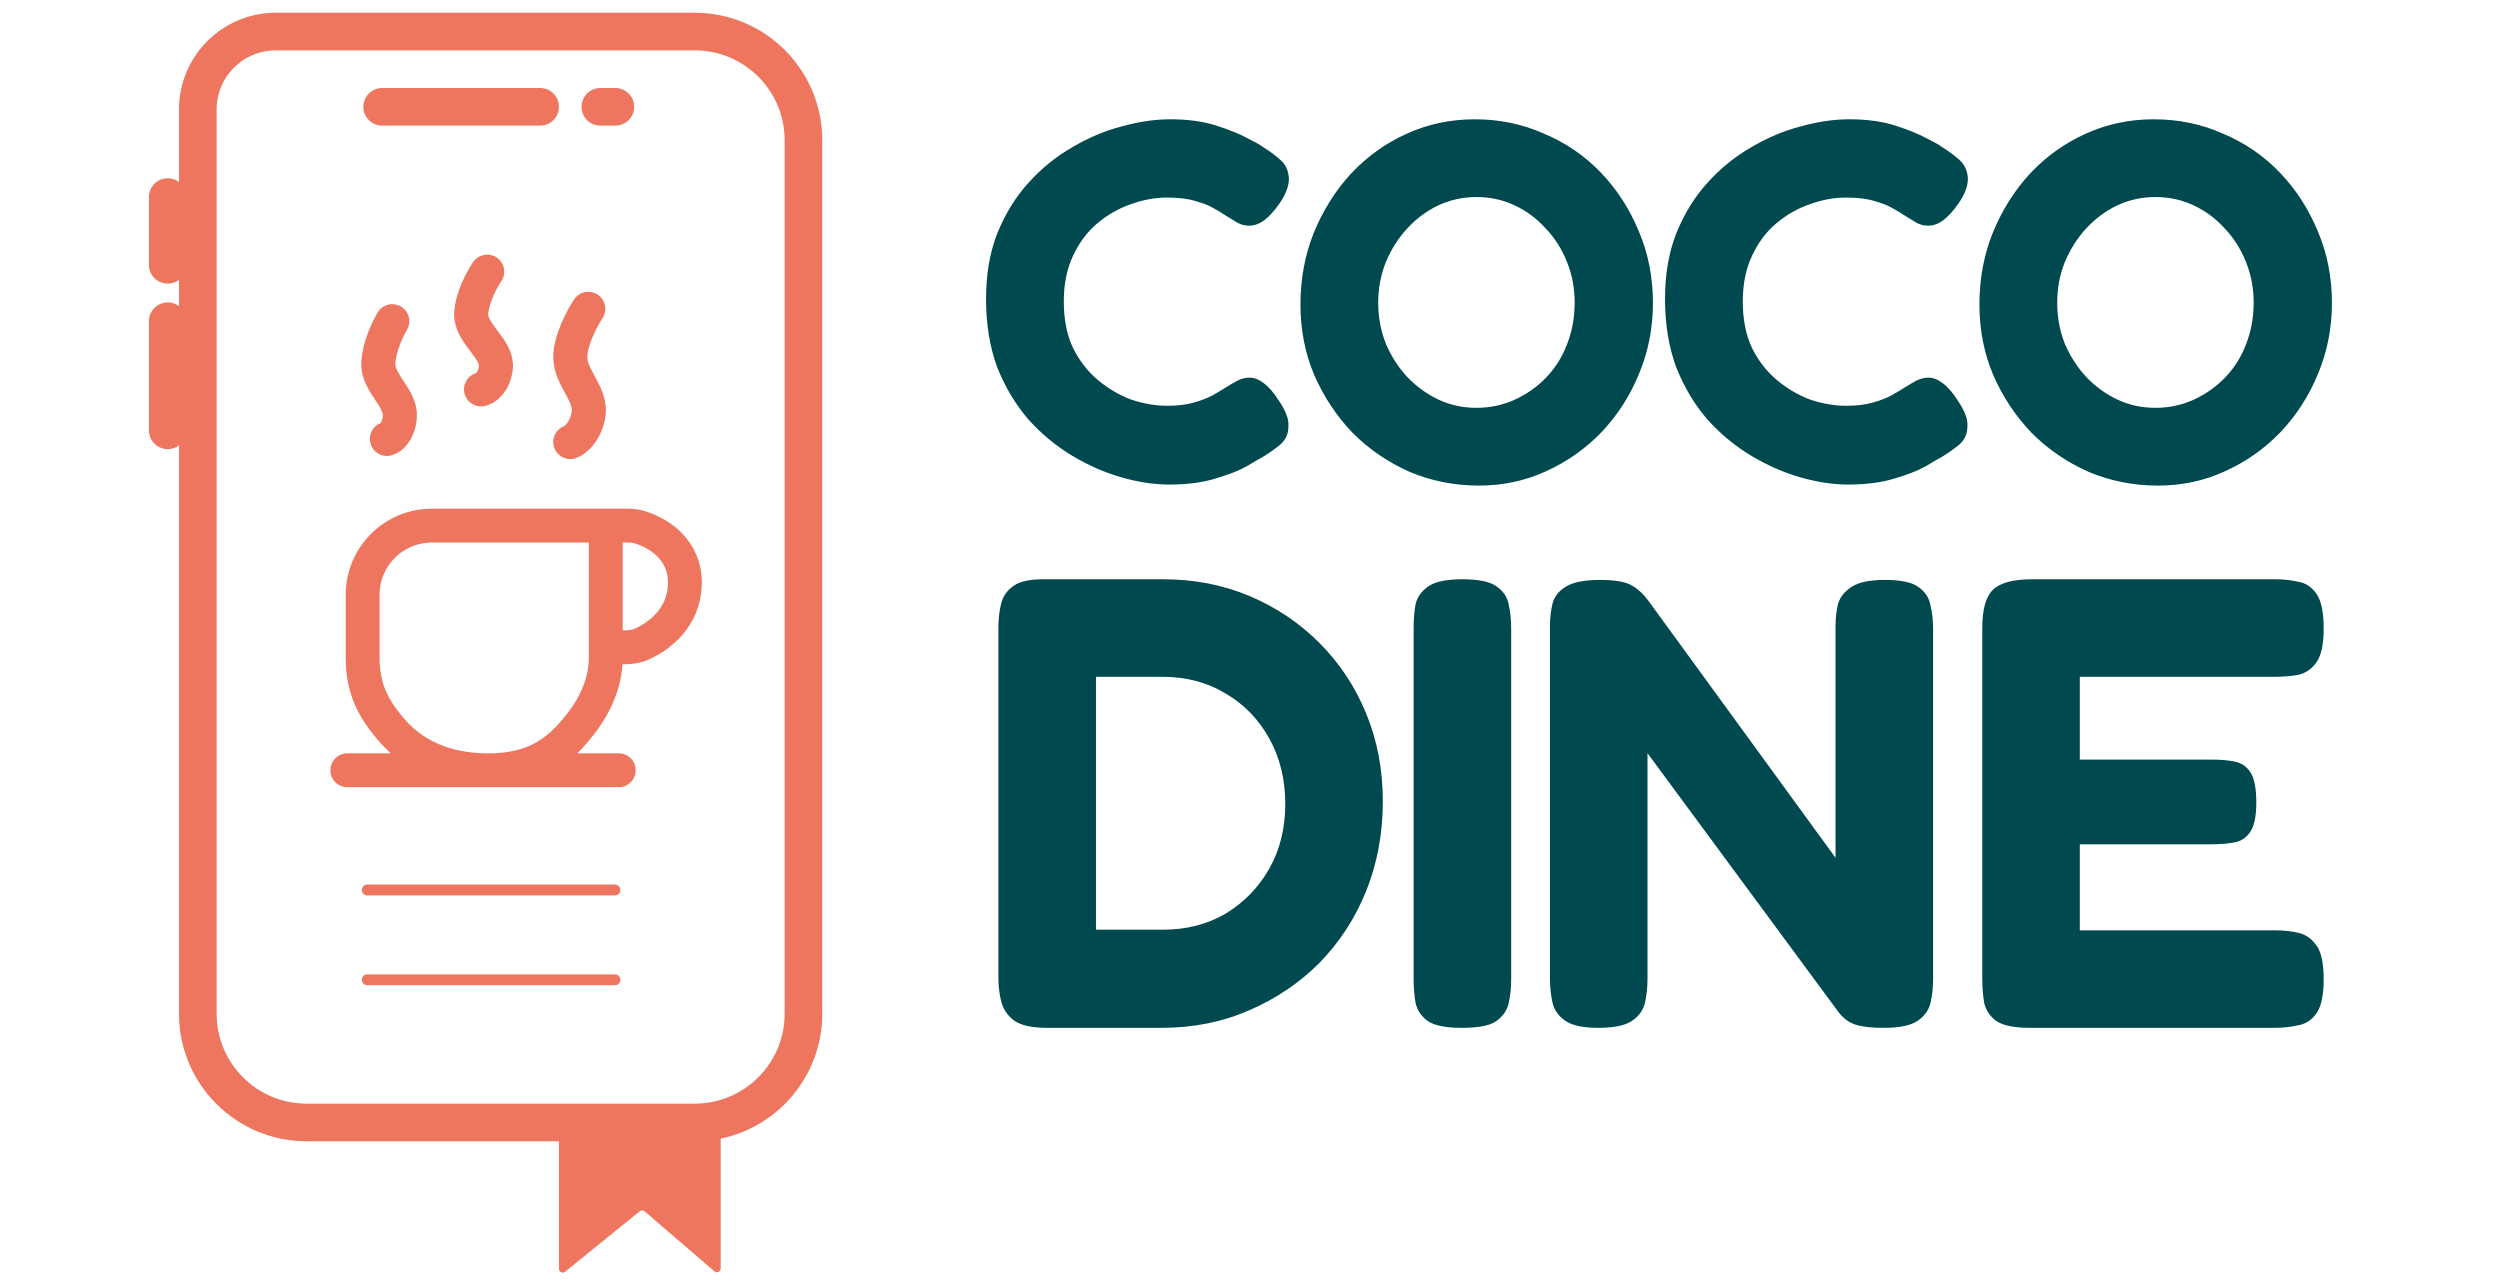
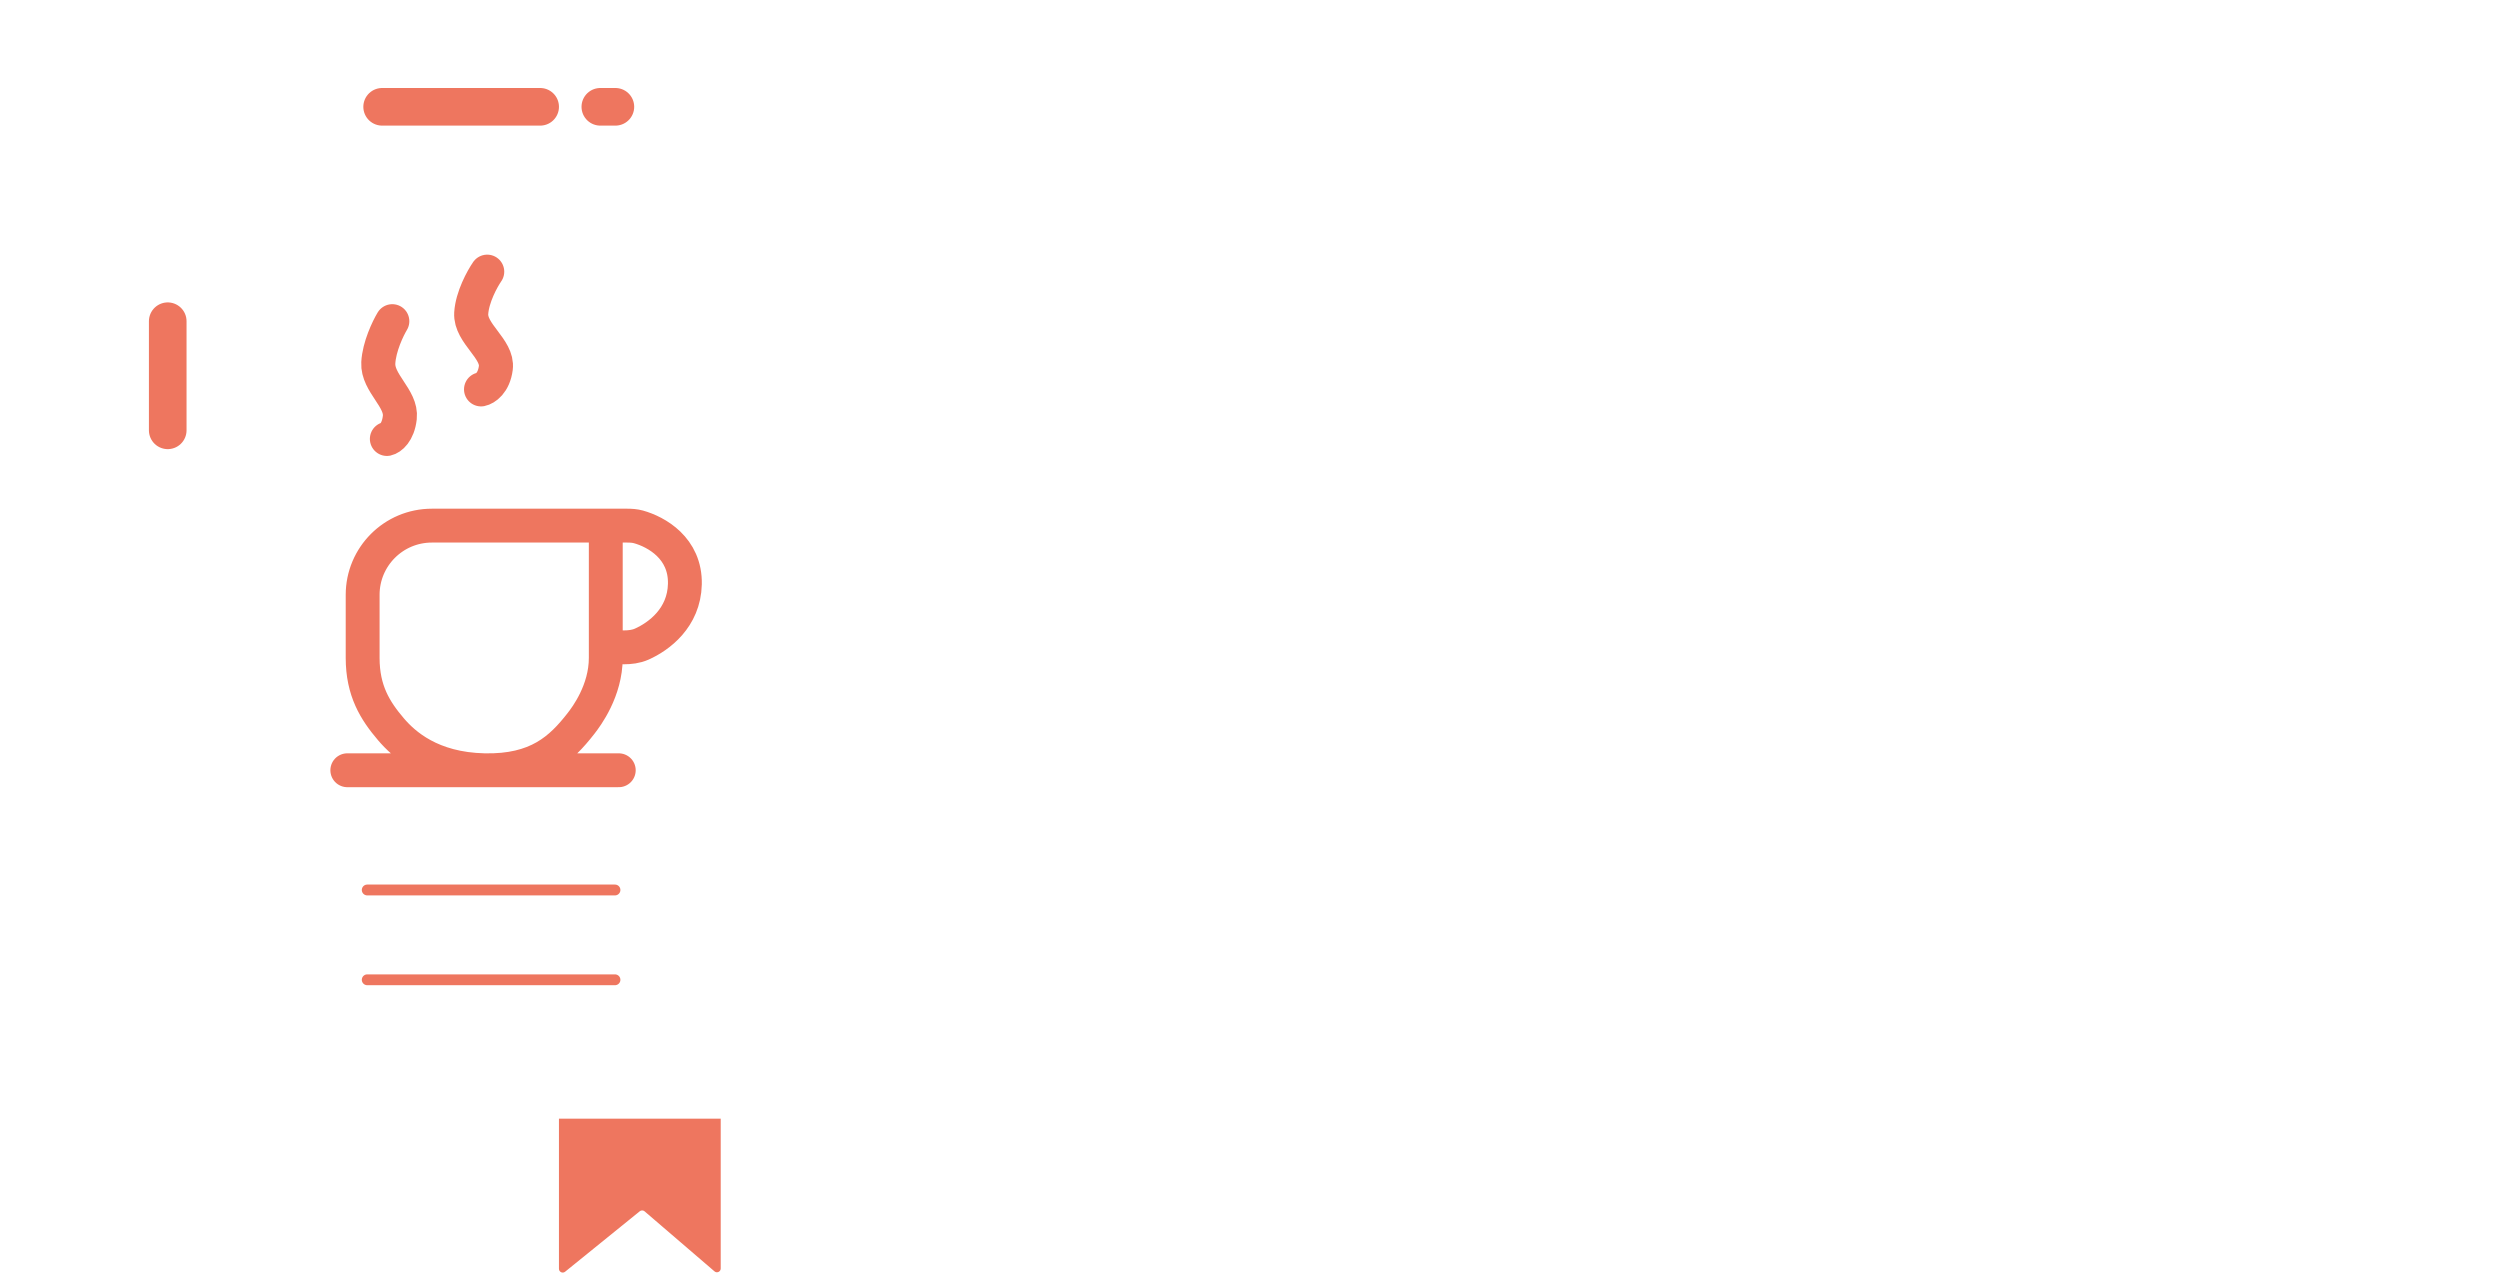
<svg xmlns="http://www.w3.org/2000/svg" width="119" height="61" viewBox="0 0 119 61" fill="none">
-   <path d="M55.654 23.065C54.939 23.065 54.184 22.951 53.389 22.724C52.593 22.497 51.814 22.156 51.051 21.701C50.288 21.247 49.59 20.671 48.957 19.972C48.34 19.258 47.845 18.43 47.471 17.489C47.114 16.531 46.936 15.443 46.936 14.225C46.936 13.056 47.114 12.018 47.471 11.108C47.845 10.183 48.34 9.379 48.957 8.698C49.574 8.016 50.264 7.456 51.027 7.017C51.79 6.563 52.577 6.23 53.389 6.019C54.201 5.792 54.972 5.678 55.702 5.678C56.53 5.678 57.253 5.775 57.87 5.97C58.486 6.165 58.99 6.368 59.379 6.579C59.769 6.774 60.013 6.912 60.11 6.993C60.402 7.171 60.678 7.374 60.938 7.602C61.198 7.829 61.336 8.129 61.352 8.503C61.352 8.698 61.311 8.892 61.23 9.087C61.165 9.266 61.06 9.461 60.914 9.672C60.654 10.045 60.402 10.321 60.159 10.5C59.931 10.662 59.696 10.743 59.453 10.743C59.258 10.743 59.071 10.694 58.892 10.597C58.73 10.5 58.519 10.37 58.259 10.207C58.146 10.126 57.983 10.029 57.772 9.915C57.561 9.785 57.277 9.672 56.92 9.574C56.563 9.461 56.108 9.404 55.556 9.404C54.988 9.404 54.412 9.509 53.827 9.72C53.259 9.915 52.731 10.215 52.244 10.621C51.757 11.027 51.368 11.547 51.075 12.18C50.783 12.797 50.637 13.519 50.637 14.347C50.637 15.208 50.783 15.946 51.075 16.563C51.384 17.18 51.782 17.692 52.269 18.097C52.756 18.503 53.283 18.812 53.852 19.023C54.436 19.218 55.004 19.315 55.556 19.315C56.043 19.315 56.457 19.266 56.798 19.169C57.155 19.071 57.456 18.958 57.699 18.828C57.959 18.682 58.178 18.552 58.357 18.438C58.535 18.325 58.714 18.219 58.892 18.122C59.087 18.024 59.282 17.976 59.477 17.976C59.704 17.976 59.931 18.065 60.159 18.244C60.402 18.422 60.646 18.706 60.889 19.096C61.035 19.307 61.149 19.518 61.23 19.729C61.311 19.924 61.344 20.119 61.328 20.313C61.328 20.654 61.198 20.938 60.938 21.166C60.678 21.377 60.402 21.572 60.11 21.75C59.98 21.815 59.728 21.961 59.355 22.189C58.982 22.399 58.486 22.594 57.87 22.773C57.253 22.968 56.514 23.065 55.654 23.065ZM70.4 23.114C69.232 23.114 68.128 22.895 67.089 22.456C66.066 22.002 65.165 21.385 64.386 20.606C63.623 19.81 63.014 18.893 62.559 17.854C62.121 16.815 61.902 15.695 61.902 14.493C61.902 13.276 62.113 12.139 62.535 11.084C62.973 10.012 63.566 9.071 64.313 8.259C65.076 7.447 65.96 6.814 66.967 6.36C67.974 5.905 69.053 5.678 70.206 5.678C71.375 5.678 72.47 5.905 73.493 6.36C74.532 6.798 75.433 7.415 76.196 8.21C76.959 9.006 77.56 9.931 77.998 10.987C78.453 12.042 78.68 13.186 78.68 14.42C78.68 15.605 78.461 16.726 78.023 17.781C77.601 18.82 77.008 19.745 76.245 20.557C75.482 21.352 74.597 21.977 73.591 22.432C72.6 22.887 71.537 23.114 70.4 23.114ZM70.279 19.412C70.928 19.412 71.537 19.282 72.105 19.023C72.673 18.763 73.168 18.414 73.591 17.976C74.029 17.521 74.362 16.993 74.589 16.393C74.833 15.776 74.954 15.11 74.954 14.396C74.954 13.714 74.833 13.073 74.589 12.472C74.346 11.855 74.005 11.319 73.566 10.865C73.144 10.394 72.649 10.029 72.081 9.769C71.529 9.509 70.928 9.379 70.279 9.379C69.646 9.379 69.045 9.509 68.477 9.769C67.925 10.029 67.43 10.394 66.991 10.865C66.569 11.319 66.228 11.855 65.969 12.472C65.725 13.073 65.603 13.722 65.603 14.42C65.603 15.102 65.725 15.751 65.969 16.368C66.228 16.969 66.569 17.497 66.991 17.951C67.43 18.406 67.925 18.763 68.477 19.023C69.029 19.282 69.629 19.412 70.279 19.412ZM87.973 23.065C87.259 23.065 86.504 22.951 85.708 22.724C84.913 22.497 84.134 22.156 83.371 21.701C82.608 21.247 81.909 20.671 81.276 19.972C80.659 19.258 80.164 18.43 79.791 17.489C79.434 16.531 79.255 15.443 79.255 14.225C79.255 13.056 79.434 12.018 79.791 11.108C80.164 10.183 80.659 9.379 81.276 8.698C81.893 8.016 82.583 7.456 83.346 7.017C84.109 6.563 84.897 6.23 85.708 6.019C86.52 5.792 87.291 5.678 88.022 5.678C88.85 5.678 89.572 5.775 90.189 5.97C90.806 6.165 91.309 6.368 91.699 6.579C92.089 6.774 92.332 6.912 92.43 6.993C92.722 7.171 92.998 7.374 93.257 7.602C93.517 7.829 93.655 8.129 93.671 8.503C93.671 8.698 93.631 8.892 93.55 9.087C93.485 9.266 93.379 9.461 93.233 9.672C92.973 10.045 92.722 10.321 92.478 10.5C92.251 10.662 92.016 10.743 91.772 10.743C91.577 10.743 91.391 10.694 91.212 10.597C91.049 10.5 90.838 10.37 90.579 10.207C90.465 10.126 90.303 10.029 90.092 9.915C89.881 9.785 89.597 9.672 89.239 9.574C88.882 9.461 88.428 9.404 87.876 9.404C87.308 9.404 86.731 9.509 86.147 9.72C85.579 9.915 85.051 10.215 84.564 10.621C84.077 11.027 83.687 11.547 83.395 12.18C83.103 12.797 82.957 13.519 82.957 14.347C82.957 15.208 83.103 15.946 83.395 16.563C83.703 17.18 84.101 17.692 84.588 18.097C85.075 18.503 85.603 18.812 86.171 19.023C86.755 19.218 87.324 19.315 87.876 19.315C88.363 19.315 88.777 19.266 89.118 19.169C89.475 19.071 89.775 18.958 90.019 18.828C90.278 18.682 90.498 18.552 90.676 18.438C90.855 18.325 91.033 18.219 91.212 18.122C91.407 18.024 91.602 17.976 91.796 17.976C92.024 17.976 92.251 18.065 92.478 18.244C92.722 18.422 92.965 18.706 93.209 19.096C93.355 19.307 93.469 19.518 93.55 19.729C93.631 19.924 93.663 20.119 93.647 20.313C93.647 20.654 93.517 20.938 93.257 21.166C92.998 21.377 92.722 21.572 92.43 21.75C92.3 21.815 92.048 21.961 91.675 22.189C91.301 22.399 90.806 22.594 90.189 22.773C89.572 22.968 88.834 23.065 87.973 23.065ZM102.72 23.114C101.551 23.114 100.447 22.895 99.408 22.456C98.385 22.002 97.484 21.385 96.705 20.606C95.942 19.81 95.333 18.893 94.879 17.854C94.44 16.815 94.221 15.695 94.221 14.493C94.221 13.276 94.432 12.139 94.854 11.084C95.293 10.012 95.885 9.071 96.632 8.259C97.395 7.447 98.28 6.814 99.287 6.36C100.293 5.905 101.373 5.678 102.525 5.678C103.694 5.678 104.79 5.905 105.813 6.36C106.852 6.798 107.753 7.415 108.516 8.21C109.279 9.006 109.88 9.931 110.318 10.987C110.772 12.042 111 13.186 111 14.42C111 15.605 110.781 16.726 110.342 17.781C109.92 18.82 109.328 19.745 108.565 20.557C107.802 21.352 106.917 21.977 105.91 22.432C104.92 22.887 103.856 23.114 102.72 23.114ZM102.598 19.412C103.248 19.412 103.856 19.282 104.425 19.023C104.993 18.763 105.488 18.414 105.91 17.976C106.349 17.521 106.681 16.993 106.909 16.393C107.152 15.776 107.274 15.11 107.274 14.396C107.274 13.714 107.152 13.073 106.909 12.472C106.665 11.855 106.324 11.319 105.886 10.865C105.464 10.394 104.969 10.029 104.4 9.769C103.848 9.509 103.248 9.379 102.598 9.379C101.965 9.379 101.364 9.509 100.796 9.769C100.244 10.029 99.749 10.394 99.311 10.865C98.889 11.319 98.548 11.855 98.288 12.472C98.044 13.073 97.923 13.722 97.923 14.42C97.923 15.102 98.044 15.751 98.288 16.368C98.548 16.969 98.889 17.497 99.311 17.951C99.749 18.406 100.244 18.763 100.796 19.023C101.348 19.282 101.949 19.412 102.598 19.412ZM49.846 48.926C49.133 48.926 48.614 48.814 48.288 48.59C47.983 48.366 47.779 48.081 47.677 47.735C47.575 47.368 47.524 46.981 47.524 46.574V29.864C47.524 29.477 47.565 29.111 47.647 28.764C47.728 28.398 47.932 28.102 48.258 27.878C48.583 27.654 49.123 27.553 49.877 27.573H55.375C56.842 27.573 58.206 27.838 59.469 28.367C60.731 28.897 61.841 29.64 62.798 30.597C63.756 31.554 64.499 32.675 65.028 33.958C65.558 35.24 65.823 36.636 65.823 38.143C65.823 39.67 65.558 41.096 65.028 42.419C64.499 43.723 63.756 44.863 62.798 45.841C61.841 46.798 60.721 47.551 59.438 48.101C58.175 48.651 56.791 48.926 55.284 48.926H49.846ZM52.168 44.252H55.375C56.475 44.252 57.463 43.998 58.338 43.489C59.214 42.959 59.907 42.246 60.416 41.35C60.925 40.454 61.179 39.426 61.179 38.265C61.179 37.104 60.925 36.065 60.416 35.149C59.907 34.233 59.214 33.52 58.338 33.011C57.463 32.481 56.465 32.216 55.345 32.216H52.168V44.252ZM69.58 48.926C68.847 48.926 68.317 48.824 67.991 48.621C67.665 48.397 67.462 48.101 67.38 47.735C67.319 47.368 67.289 46.991 67.289 46.604V29.895C67.289 29.487 67.319 29.111 67.38 28.764C67.462 28.418 67.665 28.133 67.991 27.909C68.317 27.685 68.857 27.573 69.61 27.573C70.384 27.573 70.924 27.685 71.229 27.909C71.555 28.133 71.749 28.418 71.81 28.764C71.891 29.111 71.932 29.497 71.932 29.925V46.635C71.932 47.022 71.891 47.399 71.81 47.765C71.728 48.111 71.525 48.397 71.199 48.621C70.893 48.824 70.354 48.926 69.58 48.926ZM76.069 48.926C75.356 48.926 74.837 48.814 74.511 48.59C74.185 48.366 73.981 48.081 73.9 47.735C73.819 47.368 73.778 46.981 73.778 46.574V29.803C73.778 29.416 73.819 29.06 73.9 28.734C73.981 28.408 74.185 28.143 74.511 27.939C74.857 27.715 75.407 27.604 76.161 27.604C76.894 27.604 77.403 27.695 77.688 27.878C77.973 28.041 78.228 28.276 78.452 28.581L87.372 40.831V29.803C87.372 29.416 87.412 29.06 87.494 28.734C87.596 28.408 87.81 28.143 88.135 27.939C88.461 27.715 88.991 27.604 89.724 27.604C90.477 27.604 91.007 27.715 91.312 27.939C91.638 28.164 91.832 28.459 91.893 28.825C91.974 29.172 92.015 29.538 92.015 29.925V46.604C92.015 46.991 91.974 47.368 91.893 47.735C91.811 48.081 91.608 48.366 91.282 48.59C90.956 48.814 90.416 48.926 89.663 48.926C89.093 48.926 88.645 48.875 88.319 48.773C88.013 48.672 87.749 48.478 87.525 48.193L78.421 35.852V46.604C78.421 46.991 78.38 47.368 78.299 47.735C78.218 48.081 78.014 48.366 77.688 48.59C77.362 48.814 76.822 48.926 76.069 48.926ZM96.647 48.926C95.913 48.926 95.384 48.824 95.058 48.621C94.732 48.397 94.529 48.101 94.447 47.735C94.386 47.368 94.356 46.991 94.356 46.604V29.895C94.356 28.998 94.529 28.388 94.875 28.062C95.221 27.736 95.842 27.573 96.738 27.573H108.285C108.693 27.573 109.07 27.614 109.416 27.695C109.762 27.756 110.047 27.95 110.271 28.276C110.495 28.601 110.607 29.151 110.607 29.925C110.607 30.658 110.495 31.188 110.271 31.514C110.047 31.84 109.752 32.043 109.385 32.125C109.039 32.186 108.662 32.216 108.255 32.216H98.999V36.157H105.292C105.699 36.157 106.055 36.188 106.361 36.249C106.687 36.31 106.941 36.483 107.125 36.768C107.308 37.053 107.4 37.532 107.4 38.204C107.4 38.835 107.308 39.293 107.125 39.578C106.941 39.864 106.687 40.037 106.361 40.098C106.035 40.159 105.658 40.189 105.231 40.189H98.999V44.283H108.285C108.693 44.283 109.07 44.324 109.416 44.405C109.762 44.486 110.047 44.69 110.271 45.016C110.495 45.321 110.607 45.861 110.607 46.635C110.607 47.368 110.495 47.898 110.271 48.224C110.047 48.549 109.752 48.743 109.385 48.804C109.039 48.885 108.662 48.926 108.255 48.926H96.647Z" fill="#004A4F" />
  <path d="M17.48 42.363H29.273M17.48 46.638H29.273" stroke="#EE765F" stroke-width="0.516" stroke-linecap="round" />
  <path d="M28.835 25.02H20.555C18.736 25.02 17.262 26.495 17.262 28.314V31.316C17.262 32.876 17.85 33.823 18.61 34.714C19.228 35.439 20.52 36.609 23.049 36.664C25.577 36.72 26.701 35.661 27.656 34.436C27.916 34.102 28.835 32.876 28.835 31.316V30.814M28.835 25.02H29.855C30.036 25.02 30.218 25.032 30.393 25.08C31.236 25.315 32.64 26.087 32.6 27.806C32.562 29.414 31.362 30.298 30.545 30.661C30.275 30.781 29.978 30.814 29.683 30.814H28.835M28.835 25.02V30.814M16.532 36.664H29.453" stroke="#EE765F" stroke-width="1.612" stroke-linecap="round" />
  <path d="M18.417 20.892C18.588 20.855 18.95 20.598 19.031 19.874C19.134 18.968 17.956 18.233 18.007 17.271C18.048 16.501 18.468 15.63 18.673 15.29" stroke="#EE765F" stroke-width="1.622" stroke-linecap="round" />
  <path d="M22.898 18.534C23.093 18.496 23.507 18.239 23.601 17.515C23.718 16.61 22.372 15.874 22.43 14.912C22.477 14.143 22.957 13.271 23.191 12.932" stroke="#EE765F" stroke-width="1.622" stroke-linecap="round" />
-   <path d="M27.146 21.04C27.36 20.965 27.831 20.613 28.002 19.806C28.216 18.796 27.146 18.011 27.146 17.001C27.146 16.193 27.717 15.131 28.002 14.701" stroke="#EE765F" stroke-width="1.622" stroke-linecap="round" />
-   <path d="M26.606 60.395V53.25H34.306V60.381C34.306 60.534 34.126 60.617 34.01 60.517L30.682 57.659C30.617 57.603 30.52 57.602 30.453 57.656L26.898 60.535C26.781 60.629 26.606 60.546 26.606 60.395Z" fill="#EE765F" />
-   <path d="M33.068 1.502L13.126 1.502C11.077 1.502 9.416 3.163 9.416 5.212L9.416 48.253C9.416 51.112 11.734 53.429 14.593 53.429H33.068C35.927 53.429 38.245 51.112 38.245 48.253L38.245 6.679C38.245 3.82 35.927 1.502 33.068 1.502Z" stroke="#EE765F" stroke-width="1.791" stroke-linecap="round" />
+   <path d="M26.606 60.395V53.25H34.306V60.381C34.306 60.534 34.126 60.617 34.01 60.517L30.682 57.659C30.617 57.603 30.52 57.602 30.453 57.656L26.898 60.535C26.781 60.629 26.606 60.546 26.606 60.395" fill="#EE765F" />
  <path d="M18.19 5.084H25.711" stroke="#EE765F" stroke-width="1.791" stroke-linecap="round" />
  <path d="M7.984 20.483L7.984 15.29" stroke="#EE765F" stroke-width="1.791" stroke-linecap="round" />
  <path d="M29.292 5.084H28.576" stroke="#EE765F" stroke-width="1.791" stroke-linecap="round" />
-   <path d="M7.984 9.381L7.984 12.604" stroke="#EE765F" stroke-width="1.791" stroke-linecap="round" />
</svg>